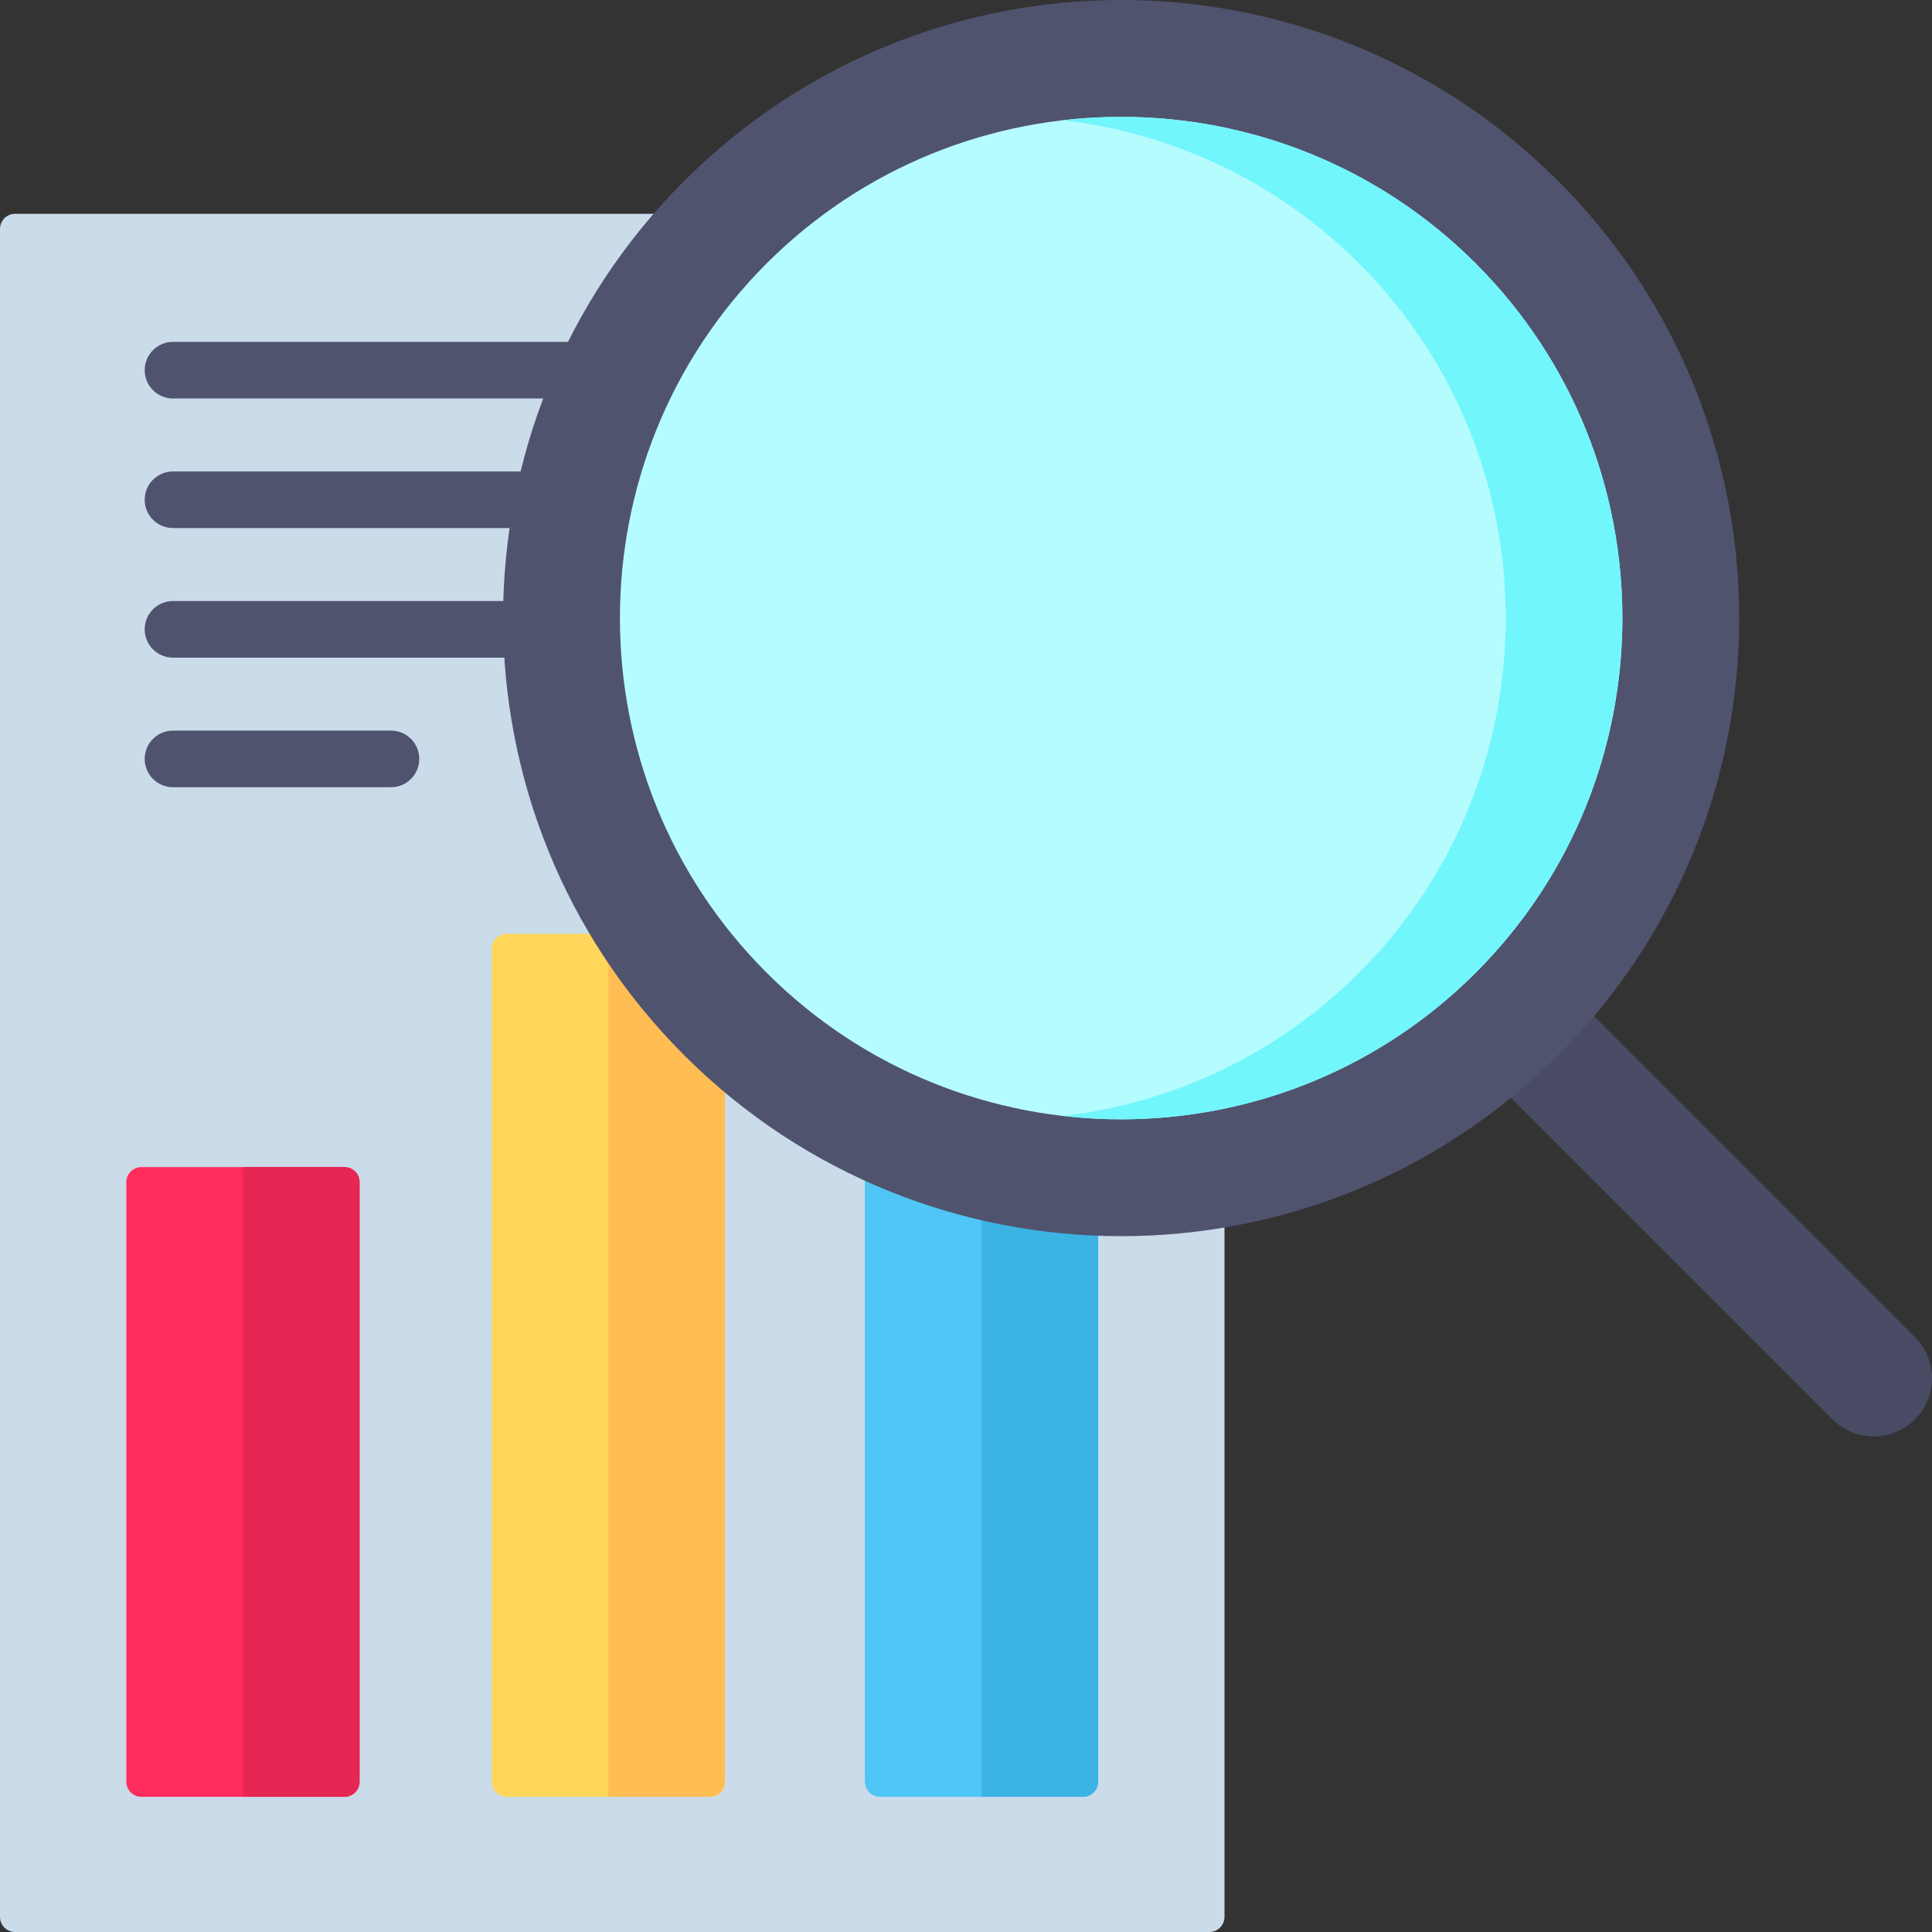
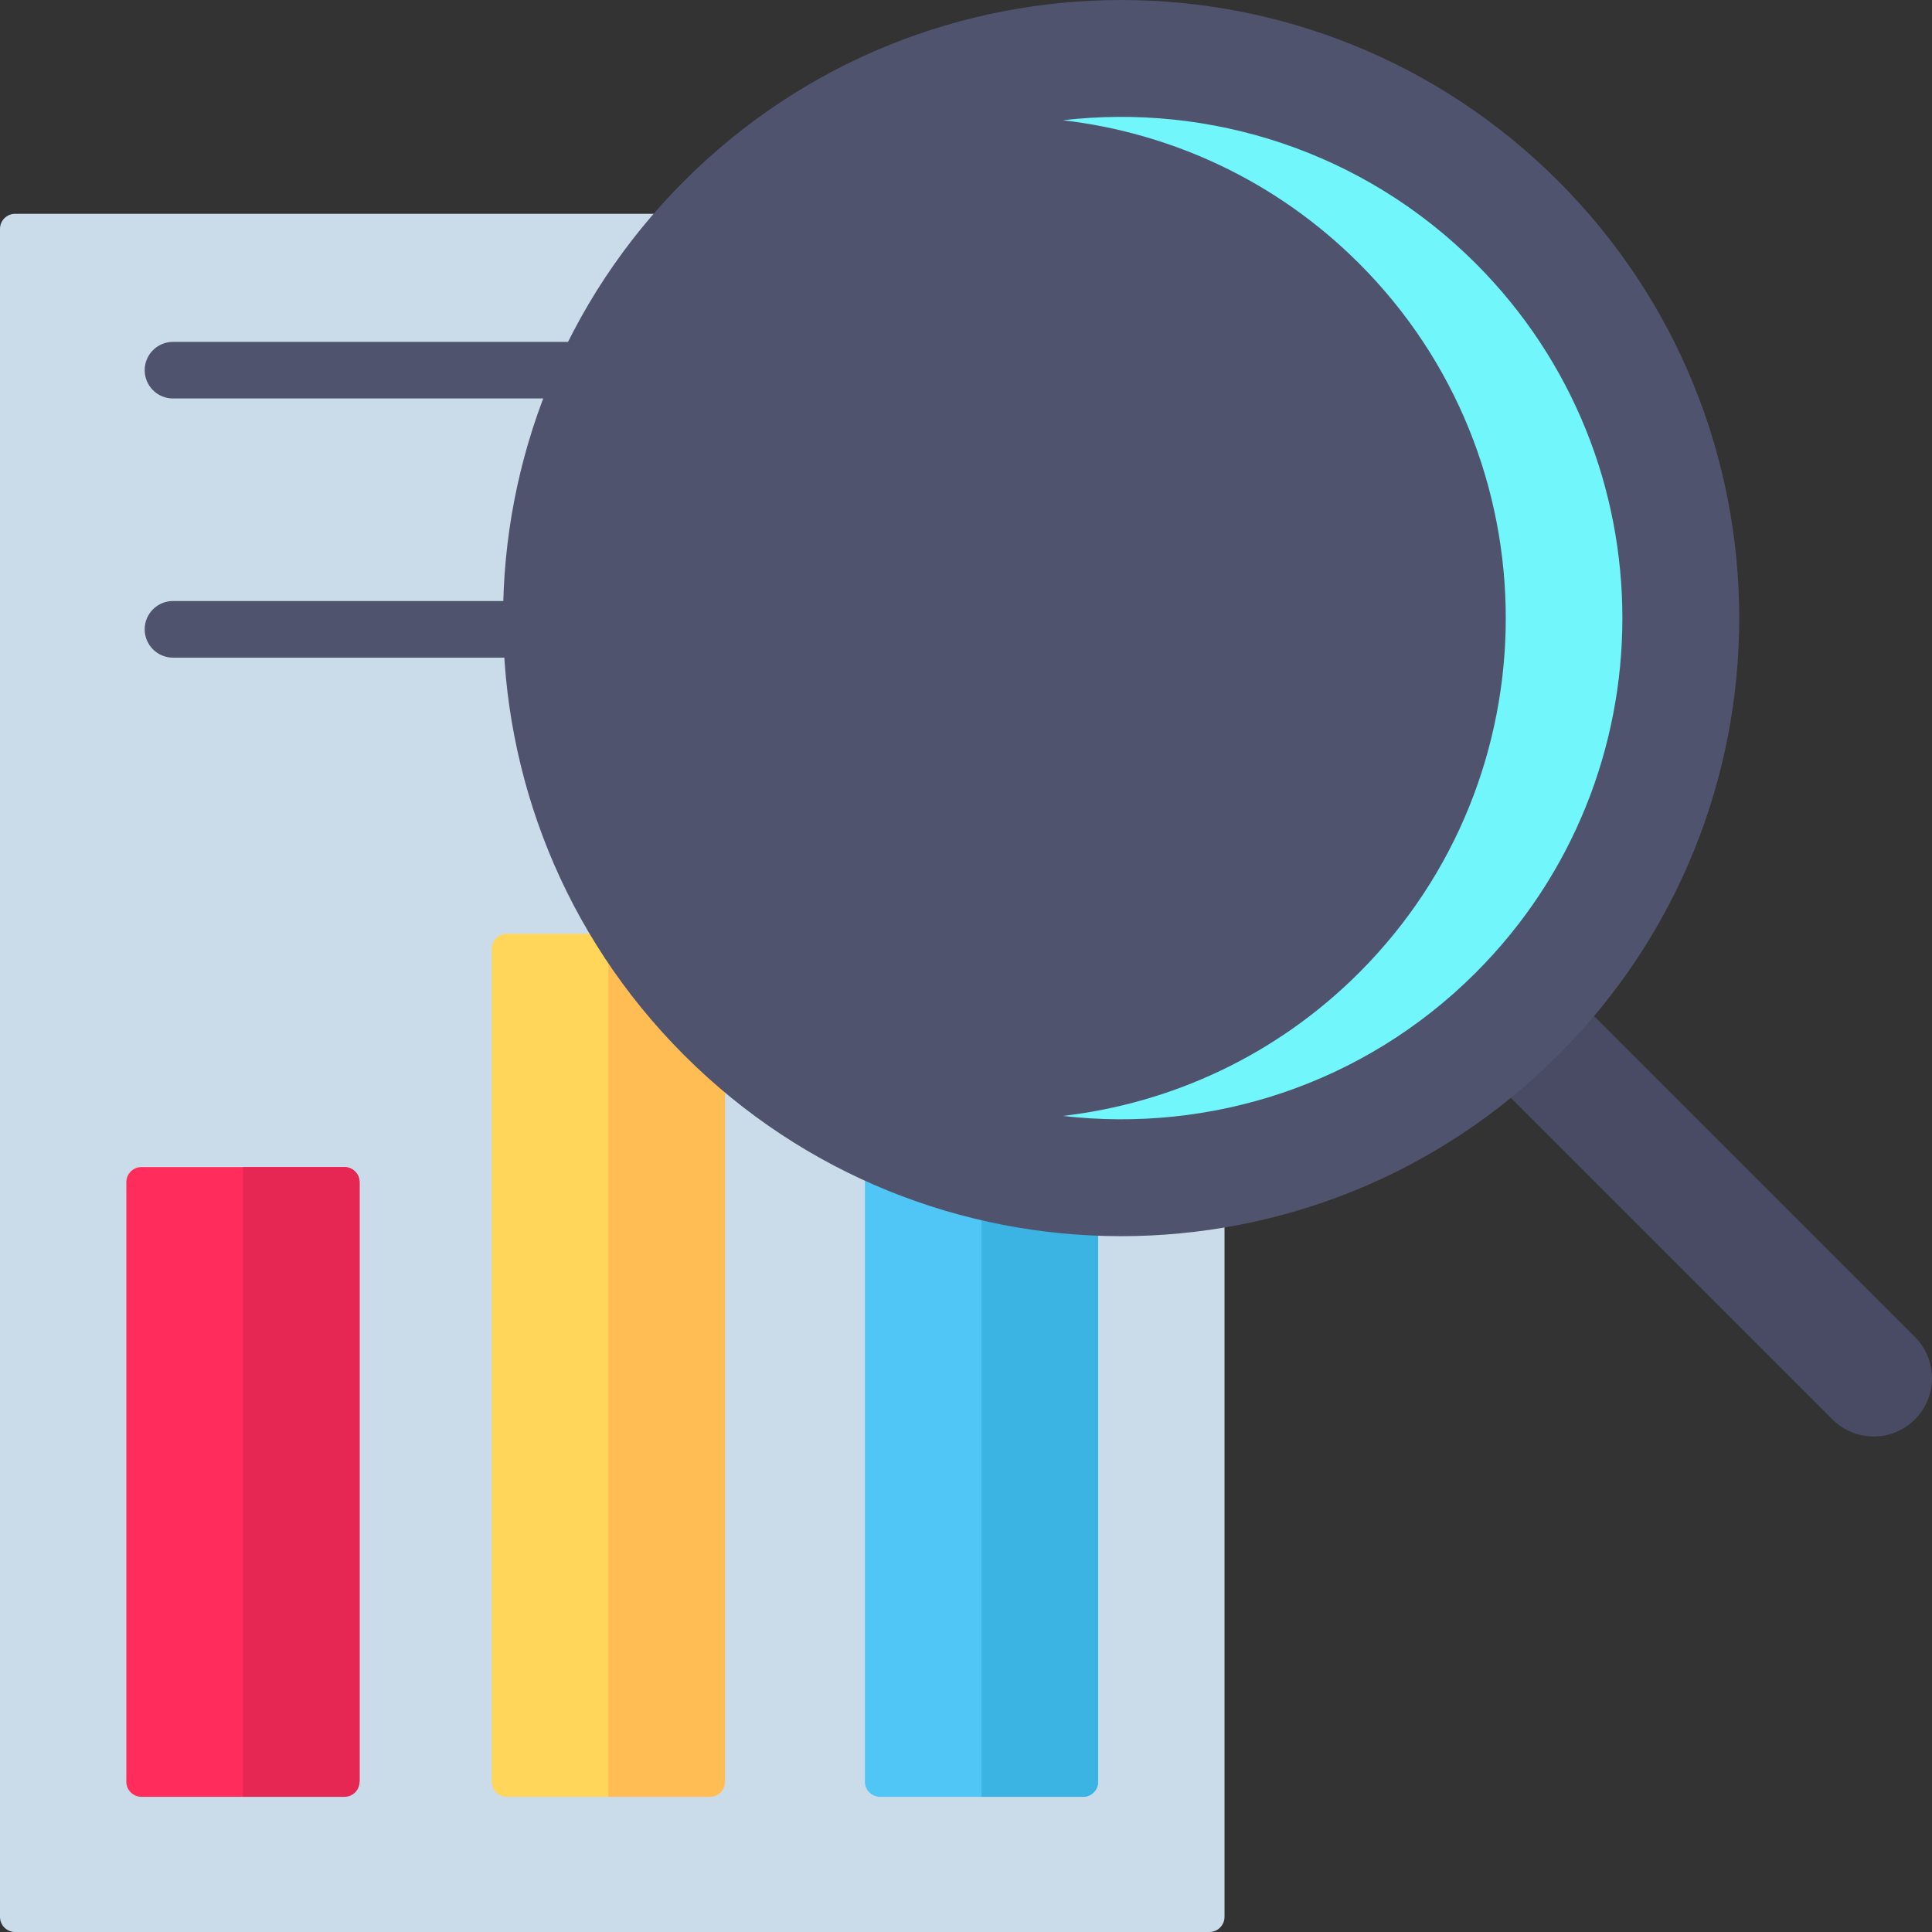
<svg xmlns="http://www.w3.org/2000/svg" width="174" height="174" viewBox="0 0 174 174" fill="none">
  <rect x="0" y="0" width="174" height="174" fill="#333333" stroke="none" />
  <g clip-path="url(#clip0_156_1227)">
    <path d="M172.462 127.835C170.411 129.886 167.086 129.886 165.035 127.835L130.625 93.424L138.051 85.998L172.462 120.408C174.513 122.459 174.513 125.784 172.462 127.835Z" fill="#484B63" />
    <path d="M108.922 174H1.359C0.609 174 0 173.391 0 172.64V20.615C0 19.864 0.609 19.255 1.359 19.255H108.922C109.673 19.255 110.282 19.864 110.282 20.615V172.64C110.282 173.391 109.673 174 108.922 174Z" fill="#CADBEA" />
-     <path d="M31.025 161.826H12.738C11.987 161.826 11.378 161.217 11.378 160.466V106.469C11.378 105.718 11.987 105.109 12.738 105.109H31.025C31.776 105.109 32.385 105.718 32.385 106.469V160.466C32.385 161.217 31.776 161.826 31.025 161.826Z" fill="#FF2C5C" />
+     <path d="M31.025 161.826H12.738C11.987 161.826 11.378 161.217 11.378 160.466V106.469C11.378 105.718 11.987 105.109 12.738 105.109H31.025C31.776 105.109 32.385 105.718 32.385 106.469V160.466Z" fill="#FF2C5C" />
    <path d="M63.934 161.826H45.647C44.896 161.826 44.288 161.217 44.288 160.466V85.463C44.288 84.712 44.896 84.103 45.647 84.103H63.934C64.685 84.103 65.294 84.712 65.294 85.463V160.466C65.294 161.217 64.685 161.826 63.934 161.826Z" fill="#FFD659" />
    <path d="M97.544 161.826H79.257C78.506 161.826 77.897 161.217 77.897 160.466V93.165C77.897 92.414 78.506 91.806 79.257 91.806H97.544C98.295 91.806 98.903 92.414 98.903 93.165V160.466C98.903 161.217 98.295 161.826 97.544 161.826Z" fill="#4FC6F5" />
    <path d="M21.881 105.109V161.826H31.025C31.776 161.826 32.384 161.217 32.384 160.466V106.469C32.384 105.718 31.776 105.109 31.025 105.109H21.881Z" fill="#E62753" />
    <path d="M54.791 84.103V161.826H63.934C64.685 161.826 65.293 161.217 65.293 160.466V85.463C65.293 84.712 64.685 84.103 63.934 84.103H54.791Z" fill="#FFBD54" />
    <path d="M88.4 91.806V161.826H97.544C98.295 161.826 98.903 161.217 98.903 160.466V93.165C98.903 92.414 98.295 91.806 97.544 91.806H88.4Z" fill="#3BB3E3" />
    <path d="M15.58 35.888H92.602C94.01 35.888 95.151 34.746 95.151 33.339C95.151 31.931 94.01 30.79 92.602 30.79H15.58C14.172 30.79 13.031 31.931 13.031 33.339C13.031 34.746 14.172 35.888 15.58 35.888Z" fill="#50536E" />
-     <path d="M92.601 42.46H15.58C14.172 42.46 13.031 43.601 13.031 45.009C13.031 46.416 14.172 47.558 15.58 47.558H92.602C94.01 47.558 95.151 46.416 95.151 45.009C95.151 43.601 94.009 42.46 92.601 42.46Z" fill="#50536E" />
    <path d="M92.601 54.13H15.58C14.172 54.13 13.031 55.272 13.031 56.679C13.031 58.087 14.172 59.228 15.58 59.228H92.602C94.01 59.228 95.151 58.087 95.151 56.679C95.151 55.272 94.009 54.13 92.601 54.13Z" fill="#50536E" />
-     <path d="M35.213 65.8H15.58C14.172 65.8 13.031 66.942 13.031 68.349C13.031 69.757 14.172 70.898 15.58 70.898H35.213C36.621 70.898 37.762 69.757 37.762 68.349C37.762 66.942 36.621 65.8 35.213 65.8Z" fill="#50536E" />
    <path d="M140.334 95.028C162.073 73.289 162.073 38.044 140.334 16.305C118.595 -5.434 83.35 -5.434 61.611 16.305C39.872 38.044 39.872 73.289 61.611 95.028C83.35 116.767 118.595 116.767 140.334 95.028Z" fill="#50536E" />
-     <path d="M132.909 87.601C115.3 105.21 86.648 105.21 69.038 87.601C51.429 69.992 51.429 41.34 69.038 23.731C86.647 6.121 115.299 6.122 132.909 23.731C150.518 41.34 150.518 69.992 132.909 87.601Z" fill="#B5FCFF" />
    <path d="M132.909 23.731C122.769 13.591 108.968 9.292 95.722 10.83C105.48 11.962 114.936 16.262 122.406 23.731C140.015 41.34 140.015 69.992 122.406 87.601C114.936 95.071 105.48 99.37 95.722 100.503C108.968 102.04 122.769 97.741 132.909 87.601C150.518 69.992 150.518 41.34 132.909 23.731Z" fill="#71F6FC" />
  </g>
  <defs>
    <clipPath id="clip0_156_1227">
      <rect width="174" height="174" fill="white" />
    </clipPath>
  </defs>
</svg>